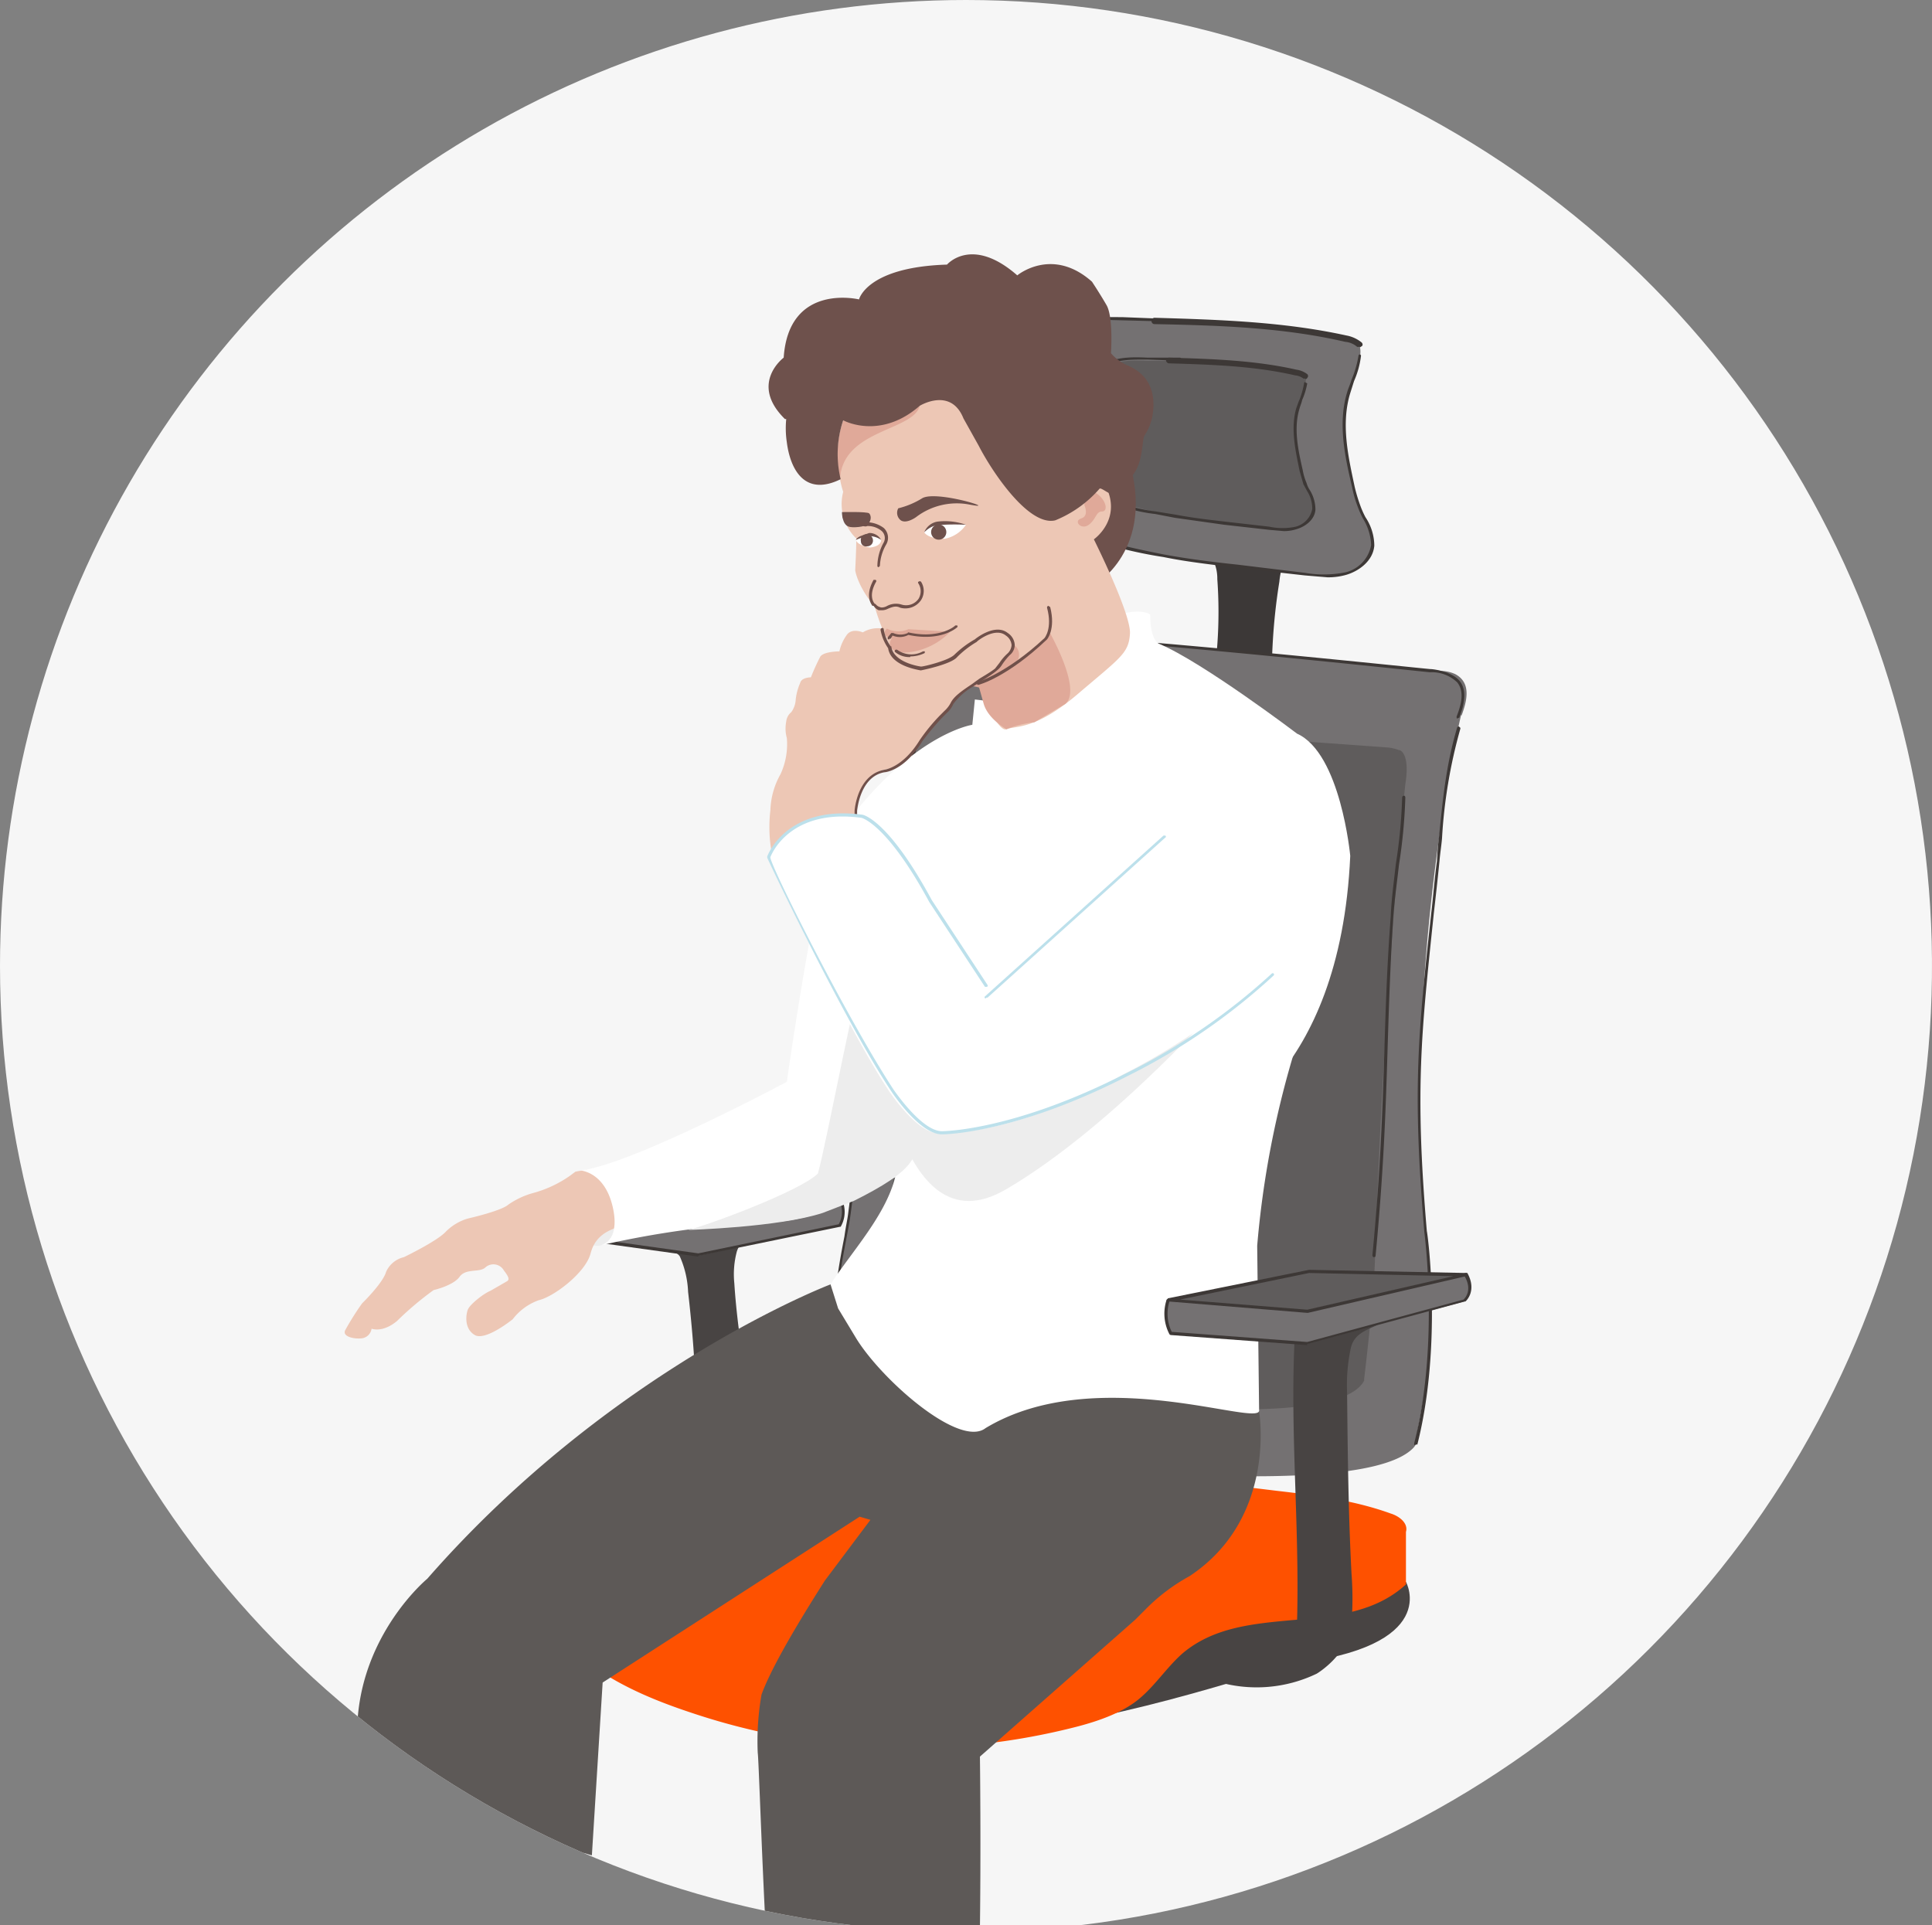
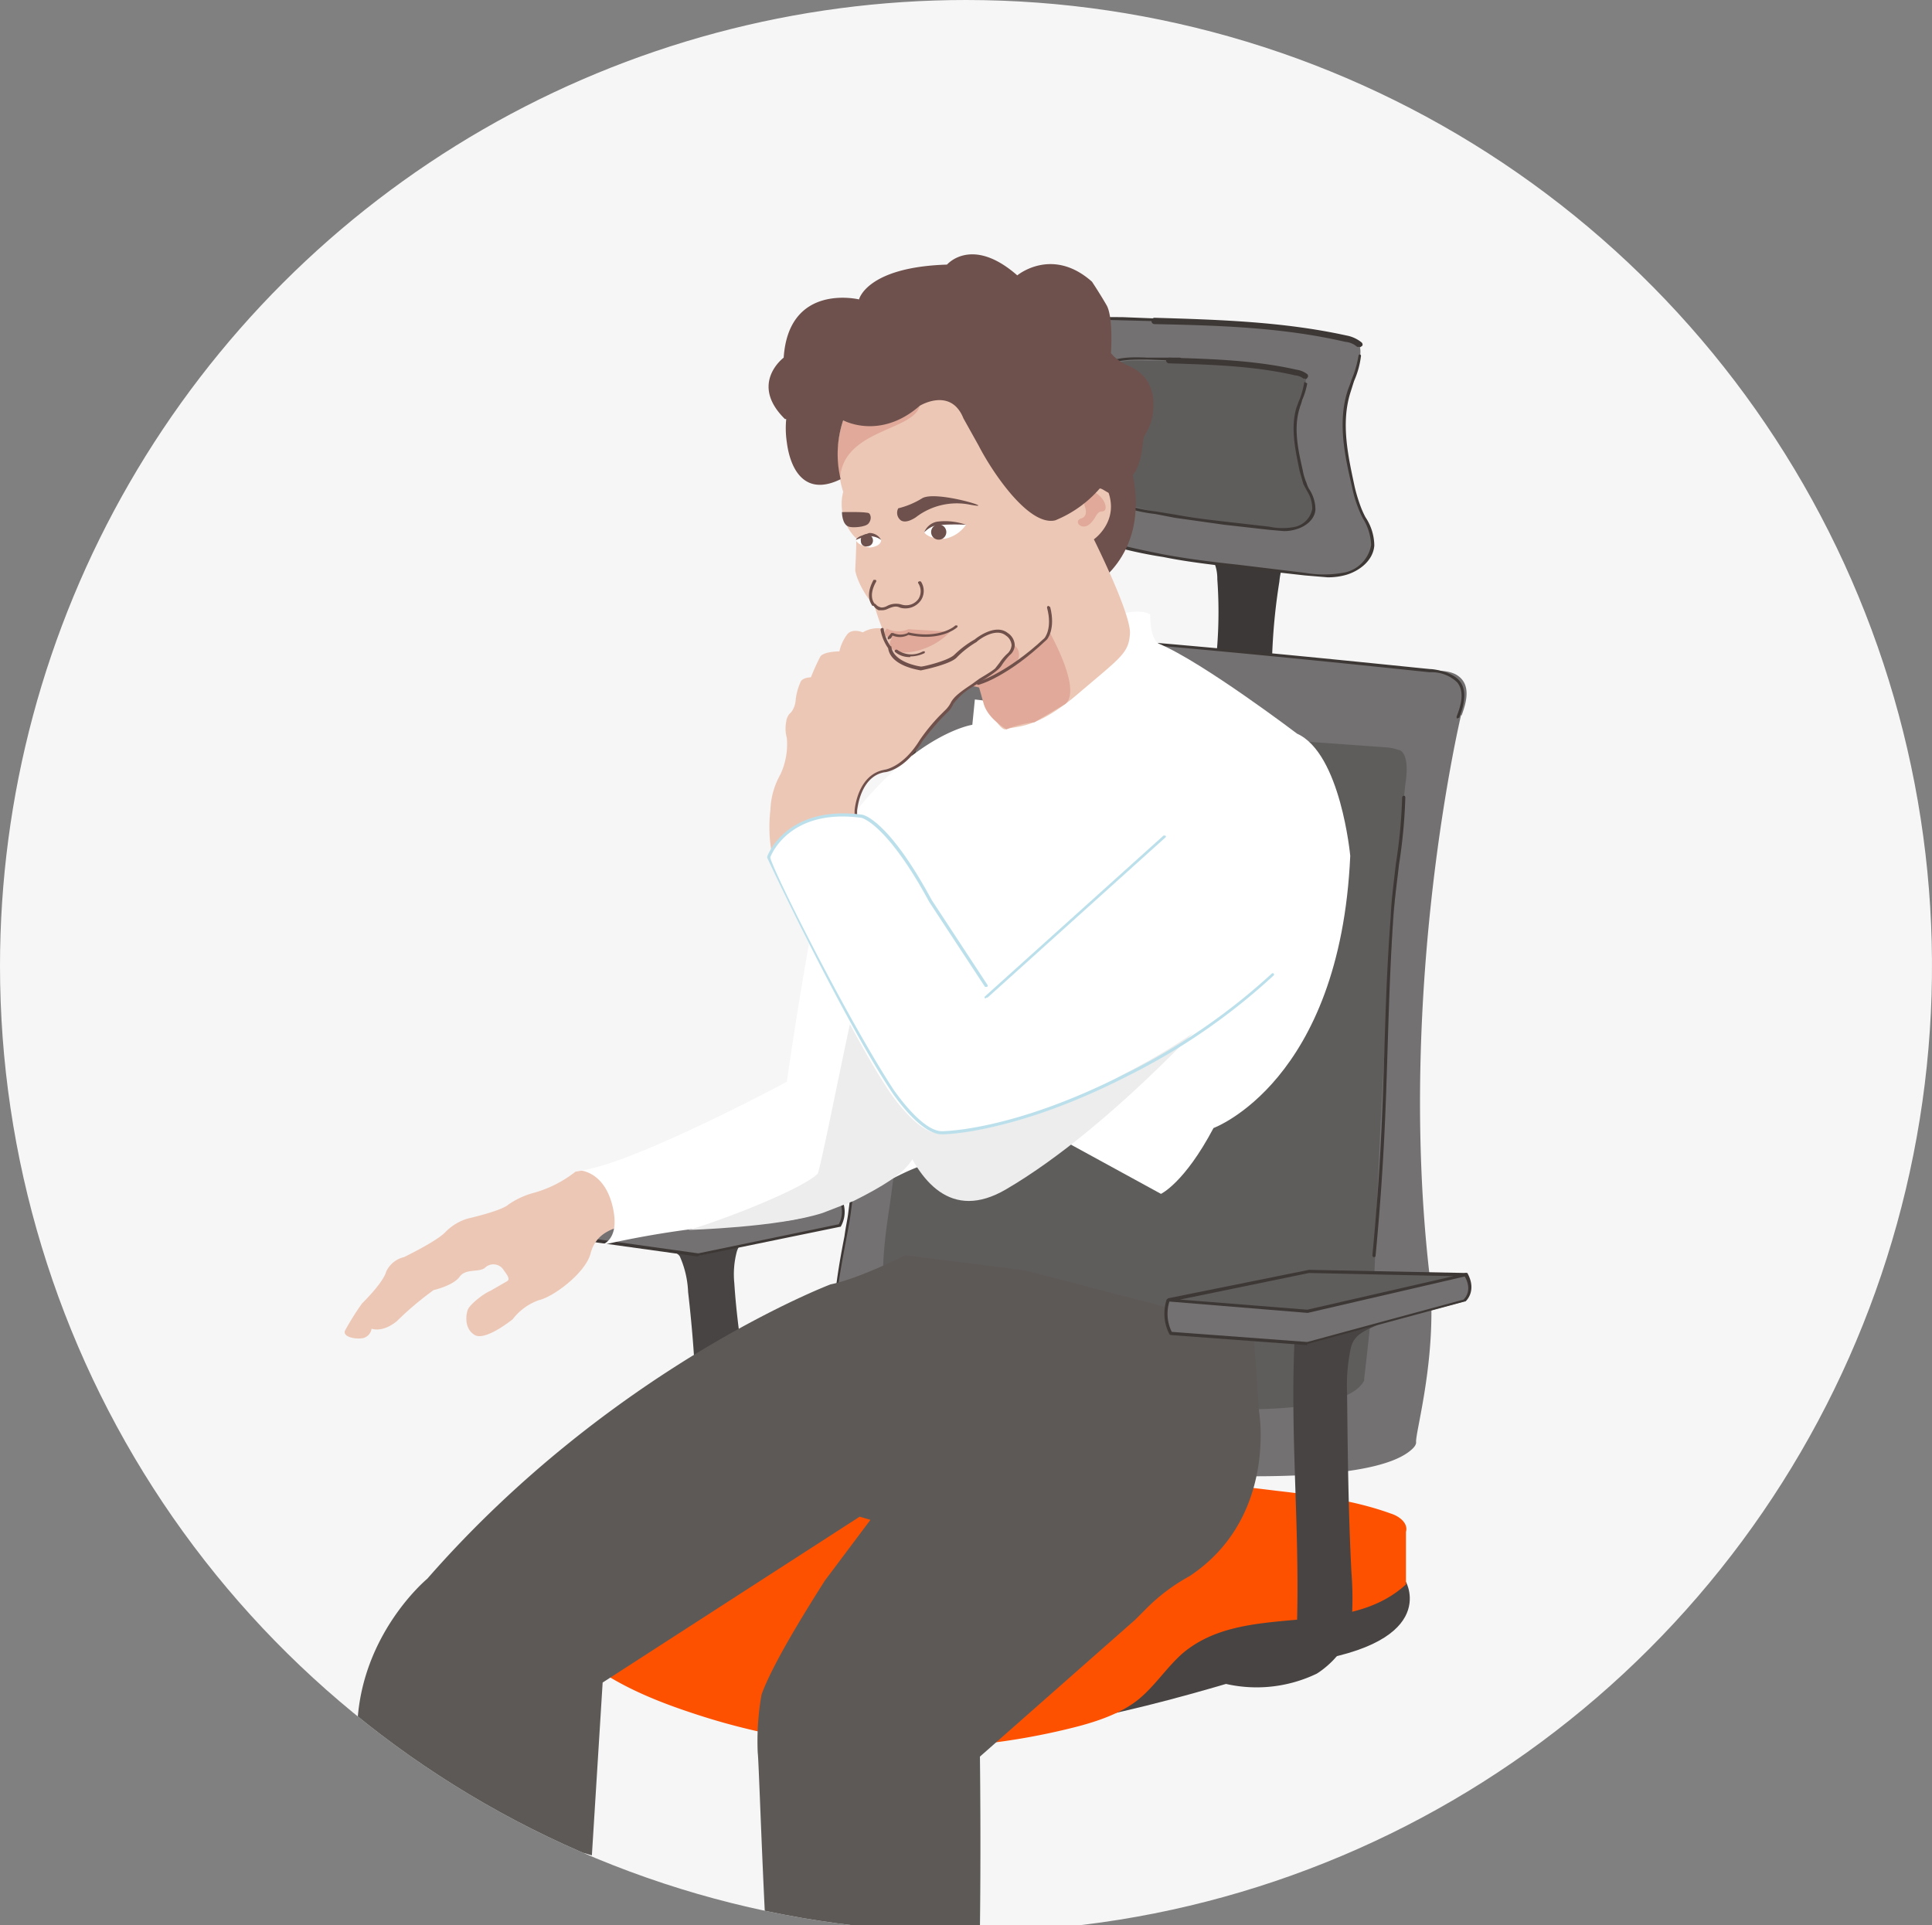
<svg xmlns="http://www.w3.org/2000/svg" id="Vrstva_1" data-name="Vrstva 1" width="305.2" height="304.1" viewBox="0 0 305.2 304.1">
  <rect x="0" y="0" width="305.2" height="304.1" fill="#808080" stroke="none" />
  <defs>
    <clipPath id="clip-path">
      <path d="M0,152.6A152.6,152.6,0,1,0,152.6,0,152.6,152.6,0,0,0,0,152.6" fill="none" />
    </clipPath>
  </defs>
  <g clip-path="url(#clip-path)">
    <path d="M0,152.6A152.6,152.6,0,1,0,152.6,0,152.6,152.6,0,0,0,0,152.6" fill="#f6f6f6" />
    <path d="M222.1,249.9s5.8,10.3-18.4,13c0,0-27.8,9.3-43,10.2l33.6-20.6Z" fill="#484443" />
    <path d="M107.4,198.5a15.3,15.3,0,0,1,1.3,5.6s.9,7.5,1.1,13.5.3,9.9.8,15.5l8.9-1.4c-.8-10.2-2.9-19.5-3.5-29a14,14,0,0,1,.4-5,4.3,4.3,0,0,1,3.4-2.9l-9.4,1.9-8.8-1.3s5.2,2,5.8,3.1" fill="#484443" />
    <path d="M206,85.7c-1.1.6-2,.8-2.6,1.8a11.7,11.7,0,0,0-1.3,4.4A93.8,93.8,0,0,0,201,111a1.4,1.4,0,0,1-.2,1.3,1.9,1.9,0,0,1-1,.5,13,13,0,0,1-8.9-1.1,71.9,71.9,0,0,0,1.4-20.2,6.7,6.7,0,0,0-.4-2.4c-.8-1.6-3.8-2.7-5.5-3Z" fill="#3c3837" />
    <path d="M159.9,64.9a27.7,27.7,0,0,0-.3,7.6c.2,1.3.6,2.7.9,4s1.7,4.8,4,5.3h0c6.5,3.2,12.1,4.6,19.3,6,3.9.7,7.8,1.2,11.7,1.7l10.7,1.2a15.3,15.3,0,0,0,6.4-.1c2.1-.6,4-2.3,4.2-4.4s-1.3-4.1-2.1-6.2a15.8,15.8,0,0,1-.9-3.1c-1.1-4.9-2.2-10.1-.8-14.9.4-1.2,1-2.5,1.4-3.8h0s1-2.7.2-3.9h.2l-.3-.2h-.1l-.4-.2h0a3.4,3.4,0,0,0-1.4-.5c-9.1-2-18.4-2.5-27.7-2.7h0l-7.7-.2c-3.7-.1-7.6-.2-10.8,1.8a12.4,12.4,0,0,0-4.7,5.6,24.7,24.7,0,0,0-1.8,7.1" fill="#747172" />
    <path d="M222.1,250.3c-9.6,8.8-25.4,2.5-35.3,10.9-2.5,2.2-4.4,5.2-7,7.3s-6.3,3.4-9.8,4.3a107.4,107.4,0,0,1-61-2.3c-6.6-2.2-13.1-5-18.4-9.7-2.5-2.3-4.9-5.3-5.4-8.9a17,17,0,0,1,1.4-8.3,15.6,15.6,0,0,1,3.9-6.1c2.8-2.6,6.6-3.3,10.2-3.9l9.7-1.6c3.2-.6,6.4-1.1,9.6-1.4a135.4,135.4,0,0,1,15.6-.3c22.1.6,44.1,2.5,66,5.2,6.1.7,12.3,1.5,18.1,3.6,1.3.4,2.8,1.5,2.4,2.9Z" fill="#fe5100" />
    <path d="M169.8,66.3a17.5,17.5,0,0,0-.2,5.1,26.1,26.1,0,0,0,.6,2.7c.4,1.4,1.1,3.1,2.6,3.5h0a48.1,48.1,0,0,0,12.9,3.9c2.5.5,5.1.8,7.7,1.1l7.1.9a12.4,12.4,0,0,0,4.3-.1,3.8,3.8,0,0,0,2.8-3c.1-1.4-.9-2.7-1.5-4a16,16,0,0,1-.5-2.1c-.8-3.2-1.5-6.7-.5-9.9.2-.8.6-1.6.8-2.5h0s.7-1.8.2-2.6H206l-.3-.2-1-.3a102.3,102.3,0,0,0-18.3-1.8h-5.1c-2.5-.1-5.1-.1-7.2,1.2a8.1,8.1,0,0,0-3.1,3.7,15.5,15.5,0,0,0-1.2,4.7" fill="#5f5c5c" />
    <path d="M209.7,91.2l-3.6-.3-10.6-1.2c-3.9-.5-7.8-.9-11.7-1.7a68.6,68.6,0,0,1-19.4-6,.2.2,0,0,1-.1-.3c0-.1.2-.1.3-.1,6.8,3.4,12.8,4.7,19.3,6,3.8.7,7.8,1.2,11.6,1.6l10.7,1.3a17.3,17.3,0,0,0,6.4-.1,5.4,5.4,0,0,0,4-4.3,8.6,8.6,0,0,0-1.3-4.2,14.2,14.2,0,0,1-.8-1.8,18.1,18.1,0,0,1-.9-3.1c-1.1-4.7-2.3-10-.8-15,.2-.7.5-1.3.7-2a16.6,16.6,0,0,0,1.1-3.8.2.2,0,1,1,.4,0,14,14,0,0,1-1.1,4l-.6,1.9c-1.5,4.9-.3,10.1.7,14.8a26.3,26.3,0,0,0,.9,3,14.2,14.2,0,0,0,.8,1.8,8.2,8.2,0,0,1,1.4,4.5c-.2,2.4-2.4,4-4.4,4.6a10.3,10.3,0,0,1-3,.4" fill="#3d3836" />
    <path d="M164.5,82.1h-.1c-2.4-.6-3.5-3.4-4.1-5.5a38.5,38.5,0,0,1-.9-4.1,27,27,0,0,1,.2-7.6,26.6,26.6,0,0,1,1.9-7.2,12.5,12.5,0,0,1,4.8-5.7c3.3-2.1,7.6-1.9,11-1.9l7.6.3c.2,0,.3.1.3.2s-.1.2-.3.2l-7.7-.2c-3.3-.1-7.4-.2-10.6,1.8a11.1,11.1,0,0,0-4.6,5.5,26.3,26.3,0,0,0-1.9,7,30.1,30.1,0,0,0-.3,7.5,24.3,24.3,0,0,0,1,4.1c.5,1.9,1.5,4.6,3.7,5.1.1,0,.2.1.2.3l-.2.2" fill="#3d3836" />
    <path d="M214.8,54.8h-.4a3.3,3.3,0,0,0-1.9-.8c-9.9-2.3-20.2-2.6-30.2-2.8a.5.5,0,0,1-.4-.5.5.5,0,0,1,.5-.5c10,.3,20.3.6,30.3,2.8a5.3,5.3,0,0,1,2.4,1.1c.2.2.2.5,0,.6l-.3.2" fill="#3d3836" />
    <path d="M147.1,229.6c-5.1,0-9-1.6-11.6-4.7-6.2-7.4-3.6-21.9-2.1-29.6.2-1.5.5-2.8.6-3.7.8-6.2,1.6-12.4,2.3-18.5,2.8-22.6,5.6-46,10.8-68.5a7.3,7.3,0,0,1,1.8-3.9c1.4-1.2,3.3-1.1,5.2-1a.5.5,0,0,1,.4.5c0,.3-.2.5-.5.4s-3.4-.1-4.5.8a6.7,6.7,0,0,0-1.5,3.4c-5.1,22.5-8,45.8-10.8,68.4-.7,6.1-1.5,12.4-2.3,18.5-.1,1-.3,2.2-.6,3.7-1.4,7.6-4,21.8,1.9,28.9,2.4,2.9,6.1,4.3,10.9,4.3a.5.5,0,0,1,0,1" fill="#3d3836" />
    <path d="M202.8,83.9l-2.3-.2-7.1-.8-7.8-1.1-3.1-.6a24.8,24.8,0,0,1-8.2-2.4.4.4,0,0,1-.1-.3c.1-.1.2-.2.4-.1a24.1,24.1,0,0,0,8,2.4l3.1.5c2.6.5,5.2.8,7.8,1.1l7,.8a9.9,9.9,0,0,0,4.2,0,3.6,3.6,0,0,0,2.6-2.8,5.2,5.2,0,0,0-.8-2.8l-.6-1.1-.6-2.1c-.6-3-1.5-6.7-.5-10,.2-.5.3-.9.5-1.3a13.6,13.6,0,0,0,.7-2.5c0-.2.1-.3.2-.2s.3.1.3.2a11.2,11.2,0,0,1-.8,2.6c-.1.5-.3.9-.4,1.3-1,3.2-.2,6.7.5,9.8a8.9,8.9,0,0,0,.6,2,3.7,3.7,0,0,0,.5,1.1,5.9,5.9,0,0,1,.9,3.1c-.1,1.6-1.6,2.7-3,3.1a6.4,6.4,0,0,1-2,.3" fill="#3d3836" />
    <path d="M172.8,77.8h0c-1.7-.4-2.4-2.3-2.8-3.7a18.1,18.1,0,0,1-.6-2.7,17.1,17.1,0,0,1,.1-5.1,19.2,19.2,0,0,1,1.3-4.8,8.7,8.7,0,0,1,3.2-3.8c2.2-1.4,5.1-1.3,7.3-1.2h5.1c.1,0,.2.1.2.3a.2.2,0,0,1-.2.2l-5.1-.2c-2.2,0-4.9-.1-7,1.2a8.5,8.5,0,0,0-3.1,3.6,18.1,18.1,0,0,0-1.2,4.7,19.5,19.5,0,0,0-.2,4.9q.3,1.5.6,2.7c.4,1.3,1.1,3,2.5,3.3l.2.3-.3.2" fill="#3d3836" />
    <path d="M206.2,59.8h-.3a2.5,2.5,0,0,0-1.3-.5c-6.5-1.5-13.3-1.7-19.9-1.9a.5.5,0,0,1-.5-.5.5.5,0,0,1,.5-.4c6.6.2,13.5.4,20.1,1.9a3.6,3.6,0,0,1,1.7.7.4.4,0,0,1,0,.6c0,.1-.2.2-.3.2" fill="#3d3836" />
-     <path d="M222.9,117.4h-.2a.4.4,0,0,1-.3-.6c.6-1.5,1-3.1.1-4.2s-2-.9-3.3-1l-17.1-.5h-5.9c-2.8.1-5.7.3-8.5.6l-25.2,2.1c-.2.1-.5-.1-.5-.4a.5.5,0,0,1,.4-.5l25.2-2.2c2.8-.2,5.7-.5,8.6-.5a57.6,57.6,0,0,1,5.9.1l17.2.5a5.3,5.3,0,0,1,4,1.3c1.1,1.5.6,3.4,0,5.1a.5.5,0,0,1-.4.3" fill="#3d3836" />
+     <path d="M222.9,117.4h-.2a.4.4,0,0,1-.3-.6c.6-1.5,1-3.1.1-4.2s-2-.9-3.3-1l-17.1-.5h-5.9c-2.8.1-5.7.3-8.5.6l-25.2,2.1c-.2.1-.5-.1-.5-.4l25.2-2.2c2.8-.2,5.7-.5,8.6-.5a57.6,57.6,0,0,1,5.9.1l17.2.5a5.3,5.3,0,0,1,4,1.3c1.1,1.5.6,3.4,0,5.1a.5.5,0,0,1-.4.3" fill="#3d3836" />
    <path d="M195.1,228.5c-20,0-44.5-3.2-46.2-3.4h-.1c-5.4-1.9-8.5-7.7-9.3-17.2-.7-7.5.4-15.5.8-18.9v-.4c3.1-23.9,7.4-47.8,12.8-71.3a.9.9,0,0,1,.1-.5,3.4,3.4,0,0,1,1.1-2.4c1.2-1.1,3.3-1.3,4.7-1.2a.5.5,0,0,1,.5.5c-.1.3-.3.5-.5.4s-3.2.2-4,1a3.1,3.1,0,0,0-.9,1.9c0,.2-.1.3-.1.5-5.4,23.4-9.7,47.4-12.8,71.2v.5c-2.7,20.4-.1,32.1,7.8,35,1,.1,17,2.2,33.4,3,28.1,1.5,35.7-1.6,37.2-4.4a.4.4,0,1,1,.8.4c-2.1,4.1-12.8,5.3-25.4,5.3" fill="#3d3836" />
    <path d="M223.7,227.8c-.1-1.7,3.5-14,2.1-26.6-5.2-45.5,5-88.2,5-88.2h.1c.8-2.2,1.6-5.1-1-6.5a5.4,5.4,0,0,0-2.1-.5s-66-6.9-74.1-5.9a6.3,6.3,0,0,0-4.5,1,6.6,6.6,0,0,0-1.6,3.6c-6.6,28.6-9.4,57.8-13.2,86.9-1,7.9-8.3,31.4,6.9,36.9,0,0,71.8,10.4,81.9.3.6-.6.5-1,.5-1" fill="#747172" />
    <path d="M221,118.5a7.5,7.5,0,0,0-1.6-.4l-60.7-4.4a4.8,4.8,0,0,0-3.7.8,6.1,6.1,0,0,0-1.4,2.9c-5.4,23.5-9.6,47.3-12.8,71.2-.8,6.5-5,24.9,7.6,29.4,0,0,61.7,10.4,67.1.1v-.3s1.5-12.3,1.7-18.7c1.5-44.9,4.8-75.2,4.8-75.2.8-5-.9-5.4-.9-5.4" fill="#5f5c5c" />
-     <path d="M223.6,228.3h0c-.2,0-.2-.1-.2-.3,4-15.6,1.6-33.3,1.6-33.4-1.9-22.5-1-31.2,1.1-50.4.3-2.5.5-5.3.9-8.2q.1-2,.3-3.6c.6-5.9,1.1-11.5,2.9-17.5.1-.1.2-.2.3-.1s.2.1.2.3a80.2,80.2,0,0,0-2.9,17.3c-.1,1.2-.3,2.4-.4,3.6-.3,3-.6,5.7-.9,8.3-2,19.1-3,27.9-1.1,50.2.1.2,2.5,17.9-1.5,33.7h-.3" fill="#3d3836" />
    <path d="M217,198.6h0c-.1,0-.2-.2-.2-.3,1.3-13.6,1.6-22.9,1.9-32.7.2-6.4.4-13,1-20.9.1-2.6.5-5.5.8-8.2a82.3,82.3,0,0,0,1-10.5.3.3,0,0,1,.3-.3c.1,0,.2.1.2.3a83.8,83.8,0,0,1-1,10.6c-.3,2.7-.7,5.5-.9,8.1-.5,8-.7,14.6-.9,20.9-.3,9.9-.6,19.1-1.9,32.8,0,.1-.1.2-.3.2" fill="#3d3836" />
    <path d="M230.3,113.5h-.1c-.1,0-.1-.2-.1-.3.7-1.8,1.3-3.9.1-5.4a5.8,5.8,0,0,0-4.3-1.6c-.4,0-44.2-4.8-68.4-6.1l-.2-.2c0-.1.1-.3.2-.2,24.2,1.3,68,6,68.5,6s3.4.4,4.6,1.9.7,3.8-.1,5.8h-.2" fill="#3d3836" />
    <path d="M90.9,189.9l24.8-2.8,15.8.9a4.2,4.2,0,0,1,1.1,5.6l-22.5,4.8-19.2-2.9a9.4,9.4,0,0,1,0-5.6" fill="#747172" />
    <polygon points="131.5 188 115.2 187.1 90.8 189.9 110.4 192.2 131.5 188" fill="#5f5c5c" />
    <path d="M110.3,192.6h-.1l-19.4-2.5-.2-.2.2-.2,24.4-2.9,16.3,1c.2,0,.3.1.3.2l-.2.2-21.3,4.4h0m-17.5-2.7,17.5,2.2,19.4-4-14.5-.8Z" fill="#3d3836" />
    <path d="M110.3,198.5h-.1l-19.4-2.7-.2-.2a9.3,9.3,0,0,1,0-5.8.2.2,0,1,1,.4.2,9.1,9.1,0,0,0,0,5.3l19.3,2.7,22.2-4.6a4.1,4.1,0,0,0-1.1-5.2.4.4,0,0,1-.1-.3c.1-.1.3-.2.4-.1a4.7,4.7,0,0,1,1.1,6h-.1l-22.4,4.6h0m22.3-4.9Z" fill="#3d3836" />
-     <path d="M96.7,189.7c1.1,3.2.4,6.4-1.6,7s-4.5-1.4-5.5-4.7-.4-6.4,1.6-7,4.5,1.4,5.5,4.7" fill="#ededed" />
    <path d="M90.9,185.1a18.7,18.7,0,0,1-6.8,3.4,12.8,12.8,0,0,0-3.8,1.8c-1.1,1-6.4,2.2-6.4,2.2a8.1,8.1,0,0,0-3.5,2.1c-1.4,1.5-6.6,4-6.6,4a4.1,4.1,0,0,0-2.8,2.3c-.5,1.8-3.8,5-3.8,5a43.5,43.5,0,0,0-2.7,4.3c-.4,1,1.6,1.4,2.8,1.2a1.8,1.8,0,0,0,1.4-1.5s1.7.7,4-1.2a50.3,50.3,0,0,1,5.8-4.9s3.1-.7,4.1-2.1,3.2-.6,4.1-1.5a1.9,1.9,0,0,1,2.9.5c.6.8,1,1.4.5,1.7l-2.6,1.5c-1.2.5-3.3,2.2-3.6,3s-.6,3,1.1,4,6-2.5,6-2.5a9,9,0,0,1,4.1-3c2.3-.5,7.4-4.3,8.2-7.4s3.3-3.8,4.8-4.3l2.5-3.8s-3.7-5.8-3.9-5.8l-5.8,1" fill="#edc7b5" />
    <path d="M151.9,149.3c-14.4,14.3-1.3,34-1.3,34-8.3-.4-16.2,9.4-29.3,9.8a150.4,150.4,0,0,0-26.7,3.7s3.5-.4,2.2-6.1-5.2-5.8-5.2-5.8c7.8-.7,32.7-14,32.7-14s2.6-18.7,6.3-36.4c12-18.4,23-20,23-20l.4-4,13.4,1.6" fill="#fff" />
    <path d="M130.3,249.7c-2.6,4.1-8.2,13-10,18a42.5,42.5,0,0,0-.6,9.2c.3,1.9,1.7,55.4,4.3,55.8,6.6,1.1,21.5,7,28.1,5.1,3.5-1,2.7-60.3,2.7-60.3l24.5-21.6,1.7-1.7a29.7,29.7,0,0,1,6.9-5.2c13.9-9.2,11-26,11-26l-.9-12.9-36-9.4-19-2.4s-7.3,3.7-11.8,4.6c0,0-34.5,13.1-63.7,46.5,0,0-15.4,12.7-9.9,33.2l35.9,10.5,1.7-27.3,40.6-26.2,1.7.5Z" fill="#5d5957" />
    <path d="M183.4,188.6s3.7-1.7,8.3-10.4c0,0,20-7.3,21.6-43,0,0-1.5-16.2-8.4-19.3,0,0-14.9-11.3-21.8-14.2,0,0-1.4-.4-1.4-4.6,0,0-1.5-1.5-7.5.8l-17.9,17.7-16.8,49Z" fill="#fff" />
    <path d="M172.3,92.8s10-5.1,6.3-19.2-16.8-.6-16.8-.6Z" fill="#6e514c" />
    <path d="M133.4,66.2s-2,6-.2,11.5a7.6,7.6,0,0,0,2,7.3s.2-1.1-.1,5.1c0,0,.3,2.4,3.1,5.8a36.8,36.8,0,0,0,2.8,6.9,7.5,7.5,0,0,1,.9,4.5s-.7,6.1,12.6.7c0,0,3,7.8,4.5,7.2s4.5.2,11.3-5.6,8-6.4,8.2-9.5-5.7-14.9-5.7-14.9,4.9-3.4,1.5-9.1-21.4-23.3-21.4-23.3Z" fill="#edc7b5" />
    <path d="M171.3,79.8s.8,1.7-.5,2.1,0,1.9,1.2,1,1.1-2.1,2.1-2.1.7-1.9-1.1-3-1.7,2-1.7,2" fill="#e0a999" />
    <path d="M152.6,82.9c-5.7-1.1-6.6,1.2-6.6,1.2s.6,1.1,3.3,1a5.3,5.3,0,0,0,3.3-2.2" fill="#fff" />
    <path d="M150.1,99.8a10.8,10.8,0,0,1-7.2,3.3s-3.4-.1-2-2.3c0,0-2-.2-.8-1.5a4,4,0,0,0,3.4.1Z" fill="#e0a999" />
    <path d="M146,84.1a4,4,0,0,1,1.5-1l1.5-.2a35.7,35.7,0,0,1,3.6,0,10,10,0,0,0-4.5-.5,2.7,2.7,0,0,0-2.1,1.7" fill="#6e514c" />
    <path d="M149.4,83.6a1.2,1.2,0,1,1-2.3.3,1.2,1.2,0,0,1,2.3-.3" fill="#6e514c" />
    <path d="M135.2,85.3c3.1-1.7,4,0,4,0s.1,1-1.8,1.2c0,0-1.9-.3-2.2-1.2" fill="#fff" />
    <path d="M139.2,85.3a3.2,3.2,0,0,0-2-.6,7.7,7.7,0,0,0-2,.6s.1-.3.7-.6l1.4-.5a2.1,2.1,0,0,1,1.9,1.1" fill="#6e514c" />
    <path d="M140.5,101h-.2a.3.3,0,0,1,0-.4l.5-.6h.3a2.8,2.8,0,0,0,2.3,0,.1.1,0,0,1,.1-.1c4.9,1.1,7.4-1,7.4-1.1h.3a.2.2,0,0,1,0,.3c-.1.1-2.6,2.3-7.7,1.2a2.9,2.9,0,0,1-2.5.1l-.3.5h-.2" fill="#70504a" />
    <path d="M143.8,103.8a3.5,3.5,0,0,1-2.4-.8.2.2,0,0,1,0-.3.3.3,0,0,1,.4,0,3.8,3.8,0,0,0,4,.2h.3c0,.1,0,.3-.1.3a5.2,5.2,0,0,1-2.2.5" fill="#70504a" />
    <path d="M141.9,80.3a1.5,1.5,0,0,0,.4,1.9c.9.6,2.4-.5,2.4-.5a10.6,10.6,0,0,1,8.4-2c5.2,1-5.1-2.3-7.4-1a13.1,13.1,0,0,1-3.8,1.6" fill="#6e514c" />
    <path d="M145.3,64.1c-1,4-12.1,3.7-12.6,11.5a16.7,16.7,0,0,1,.5-9.2s5.4,2.9,12.1-2.3" fill="#e0a999" />
    <path d="M139.2,96.4h-.4a1.9,1.9,0,0,1-.8-.7h-.2c0-.1-1.3-1.4.2-4.1h.3a.2.2,0,0,1,.1.3c-1.3,2.3-.3,3.4-.2,3.5h.1a1.3,1.3,0,0,0,.7.5s.3.2,1-.1a3,3,0,0,1,2.4-.3,2.4,2.4,0,0,0,2.7-.9,2.3,2.3,0,0,0,0-2.4c-.1-.1-.1-.3,0-.3a.3.3,0,0,1,.4,0,2.7,2.7,0,0,1,0,2.9,3,3,0,0,1-3.3,1.2c-.6-.3-1.1-.2-2,.2a2,2,0,0,1-1,.2" fill="#70504a" />
    <path d="M137.9,85.3a.9.9,0,0,1-.9,1,.8.8,0,0,1-1-.8.9.9,0,0,1,.8-1.1,1,1,0,0,1,1.1.9" fill="#6e514c" />
    <path d="M165.7,99.7s5.3,9.2,2.6,11.5l-4.9,2.9a16.3,16.3,0,0,0-4.4,1.1s-2.9-1.6-3.6-4l-.9-3.2s10.4-5,11.2-8.3" fill="#e0a999" />
    <path d="M134.1,83.2c.5.2,2.6.1,3.1-.5s.4-1.3.1-1.6-4.3-.2-4.3-.2,0,2,1.1,2.3" fill="#6e514c" />
    <path d="M182,66c.6-3.1.1-6.5-3.7-8.2a7.2,7.2,0,0,1-2.8-2s.4-5.7-.7-7.6-2.3-3.7-2.3-3.7c-6.3-5.6-11.8-1-11.8-1-7.2-6.3-11.1-1.7-11.1-1.7-12.7.4-13.9,5.5-13.9,5.5s-11.1-2.7-11.9,9.2c0,0-5.5,4.1.2,9.7h.2a15,15,0,0,0,.1,3.7c.5,3.9,2.6,8.7,8.5,5.8a16.8,16.8,0,0,1,.4-9.3s5.8,3.2,12.1-2.3c0,0,4.9-3,6.9,2l2.4,4.3c2.1,4.1,7.9,12.8,12.1,11.8a18.5,18.5,0,0,0,7-5c.2-.2,1.3.7,1.6.7s2.5-1.1,3.9-3.2,1.2-5.2,1.6-5.9A8.5,8.5,0,0,0,182,66" fill="#6e514c" />
    <path d="M158.8,107.3c.7-.8.6-1.4,1.7-2.6a1.9,1.9,0,0,0-.3-2.8.8.8,0,0,1-.2.4c-1.1,1.2-1,1.8-1.7,2.6a18.3,18.3,0,0,1-2.4,2c-1.2,1.1-1.7.6-2.5,1.5,1,0,1.7.5,2.9.4l.3-.2a6,6,0,0,0,2.2-1.3" fill="#e0a999" />
    <path d="M154.5,108.2l-.3-.2.2-.2c0-.1,4.5-1.3,10.6-7,0,0,1.3-1.5.4-4.8,0-.1,0-.2.2-.3l.3.2c.9,3.5-.5,5.2-.6,5.2-6.1,5.8-10.6,7.1-10.8,7.1h0" fill="#70504a" />
-     <path d="M138.8,89.6a.2.2,0,0,1-.2-.2,7.8,7.8,0,0,1,1-3.7,1.5,1.5,0,0,0-.3-1.8,3.4,3.4,0,0,0-2.3-.8h0c-.4.2-1-.1-2-.6l-1.5-.6h-.3a.6.6,0,0,1-.1-.4c.3-.4,1,0,2.1.5s1.5.7,1.7.6,0-.1.1-.1a4.6,4.6,0,0,1,2.6.9A2.1,2.1,0,0,1,140,86a7.3,7.3,0,0,0-1,3.4l-.2.2" fill="#70504a" />
-     <path d="M167.4,120.3l-27.7,24.8s1.7,22.7,2.1,37.5c.2,7.3-6.9,14.5-10.6,20.3l1.2,3.8,2.9,4.8c4.1,6.6,16.3,17.3,20.4,14.1,17.6-10.6,43.9.2,43.2-2.9l-.3-25.9a148.6,148.6,0,0,1,9-39.9" fill="#fff" />
    <path d="M194.3,156.9s-18.1,20.9-35.4,31-20.3-25.1-20.3-25.1Z" fill="#ededed" />
    <path d="M154.3,100.9s-4.3,8-11.4,7c-1.4-.2-2-4.7-2-4.7s3.4,5.3,10.3-.1a37.2,37.2,0,0,0,3.1-2.2" fill="#e0a999" />
    <path d="M145.4,105.5s-4.5-.6-4.8-3.4a6.8,6.8,0,0,1-1.2-2.8,4.6,4.6,0,0,0-3.1.6s-1.8-.8-2.6.5a6.9,6.9,0,0,0-1.1,2.5s-2.4,0-3,.8a34,34,0,0,0-1.5,3.3s-1.5,0-1.7.9a8.9,8.9,0,0,0-.7,2.6,3.7,3.7,0,0,1-.7,2,2.2,2.2,0,0,0-.8,1.5,5.6,5.6,0,0,0,.1,2.6,11.3,11.3,0,0,1-1,5.7,12.3,12.3,0,0,0-1.6,5.7s-1.3,9.2,3.6,12.4c1.6,1.1,10.3-3.9,10.3-3.9l-.4-8.6s.4-5.5,4.5-6.3c0,0,3-.2,5.8-4.8a44.2,44.2,0,0,1,3.1-3.7c1.3-1.4,1.2-1.1,1.8-2.2s2.4-2.2,4.4-3.6a20.4,20.4,0,0,0,2.6-1.7c.8-.7.7-1.3,2-2.4a2,2,0,0,0-.3-3.2c-1.9-1.5-5,1-5,1a15.8,15.8,0,0,0-3.1,2.5c-.9,1-5.5,2-5.6,2" fill="#edc7b5" />
    <path d="M135.3,135.4c-.2,0-.3-.1-.3-.2v-7.1c0-.1.4-5.7,4.7-6.5,0,0,2.9-.3,5.6-4.7a30,30,0,0,1,3.1-3.8l.8-.8a4.5,4.5,0,0,0,1-1.3c.5-1,1.8-1.9,3.3-2.9l1.1-.8c.1-.1,1.9-1.1,2.6-1.7l.7-.9a7.5,7.5,0,0,1,1.3-1.5,2,2,0,0,0,.6-1.3,2,2,0,0,0-.9-1.5c-1.7-1.4-4.6.9-4.6,1a15.3,15.3,0,0,0-3.1,2.4c-.9,1.1-5.2,2-5.7,2.1h-.1c-.4-.1-4.7-.7-5.1-3.5a7.3,7.3,0,0,1-1.2-2.9.3.3,0,0,1,.3-.3.2.2,0,0,1,.2.2,6.5,6.5,0,0,0,1.1,2.7h.1c.3,2.6,4.6,3.2,4.7,3.2h0c.5,0,4.5-1,5.3-1.9A15.7,15.7,0,0,1,154,101c.1-.1,3.2-2.6,5.2-1a2.4,2.4,0,0,1,1.1,1.9,2.1,2.1,0,0,1-.8,1.6,11.1,11.1,0,0,0-1.2,1.5,3.2,3.2,0,0,1-.8.9c-.8.7-2.5,1.7-2.6,1.8l-1.1.7a10.2,10.2,0,0,0-3.2,2.8,3.9,3.9,0,0,1-1,1.4l-.8.8a44.2,44.2,0,0,0-3.1,3.7c-2.8,4.6-5.8,4.9-6,4.9-3.9.7-4.3,6.1-4.3,6.1v7.1a.2.2,0,0,1-.2.2Z" fill="#70504a" />
    <path d="M130,191.6c-7,2.3-21.3,2.7-21.3,2.7,2.4-.5,17.5-6,20.5-8.9,1.3-4.4,7.2-35.9,7.3-31.8s.9,5,.9,5c-1.1,7.3,7.3,13.8,7.5,20.4.1,3.8-.4,5.9-10,10.7Z" fill="#ededed" />
    <path d="M155.2,155.7l-8.5-12.8c-5.9-10.3-9.6-13.7-9.6-13.7-12.5-2.1-15.7,6.2-15.7,6.2s11.2,25.1,19,36.9c0,0,4.4,6.7,7.8,6.7,0,0,11.6.8,29.1-9.2a107.2,107.2,0,0,0,23.1-15.9" fill="#fff" />
    <path d="M148.8,179.2h0c-3.5,0-7.8-6.5-8-6.8-7.7-11.6-19.5-36.6-19.6-36.9v-.2s2.9-8.2,15-6.6c.2,0,4.2.9,11,13.5l8.8,13.4a.2.2,0,0,1-.1.3h-.3l-8.8-13.4c-6.7-12.4-10.7-13.3-10.7-13.3-11-1.5-14.1,5.4-14.4,6.2s12.1,25.5,19.5,36.8c.1.1,4.4,6.5,7.6,6.5.1,0,11.2,0,29-9.1a97.9,97.9,0,0,0,23.1-15.8.2.2,0,1,1,.3.3A98.8,98.8,0,0,1,178.1,170c-17.8,9.1-28.9,9.2-29.3,9.2" fill="#bce0eb" />
    <path d="M155.8,157.7h-.2a.2.2,0,0,1,0-.3L183.8,132h.3c.1.1.1.3,0,.3L156,157.6h-.2" fill="#bce0eb" />
    <path d="M192.1,265.6a21.9,21.9,0,0,0,15.9-1.2s5.1-3,5.5-8a50.8,50.8,0,0,0,0-7.8c-.5-9.5-.6-19-.7-28.6a28,28,0,0,1,.6-7.1c.6-2.4,2.7-2.8,4.8-3.9l-7,.7-9.1-1.6c3,.2,2.5,2.5,2.4,3.6-.7,15,.8,29.4.4,44.4,0,0-1.3,6.2-9.2,5.1Z" fill="#484443" />
    <path d="M184.6,205.4,207,201l24.4.2a3.9,3.9,0,0,1-.1,4.4l-24.6,6.6-21.8-1.6a6.7,6.7,0,0,1-.3-5.2" fill="#747172" />
    <polygon points="231.7 201.2 206.6 200.7 184.6 205.4 206.3 207 231.7 201.2" fill="#5f5c5c" />
    <path d="M206.5,207.4h0l-21.9-1.8c-.2,0-.3-.1-.3-.2l.2-.3,22.3-4.5h0l24.8.5a.2.2,0,0,1,.2.2c0,.2-.1.3-.2.3l-25,5.8h-.1m-20.1-2.1,20.1,1.6,23.1-5.3-22.8-.5Z" fill="#3d3836" />
    <path d="M206.5,212.5h0l-21.6-1.6c-.1-.1-.2-.1-.2-.2a7,7,0,0,1-.4-5.4l.4-.2c.1.1.2.2.1.3a6.5,6.5,0,0,0,.3,5l21.4,1.6,24.7-6.7c.2-.2,1.5-1.5.1-3.8a.6.6,0,0,1,.1-.4h.4c1.6,2.9-.3,4.5-.3,4.5h-.1l-24.8,6.7h-.1m24.8-6.9Z" fill="#3d3836" />
  </g>
</svg>